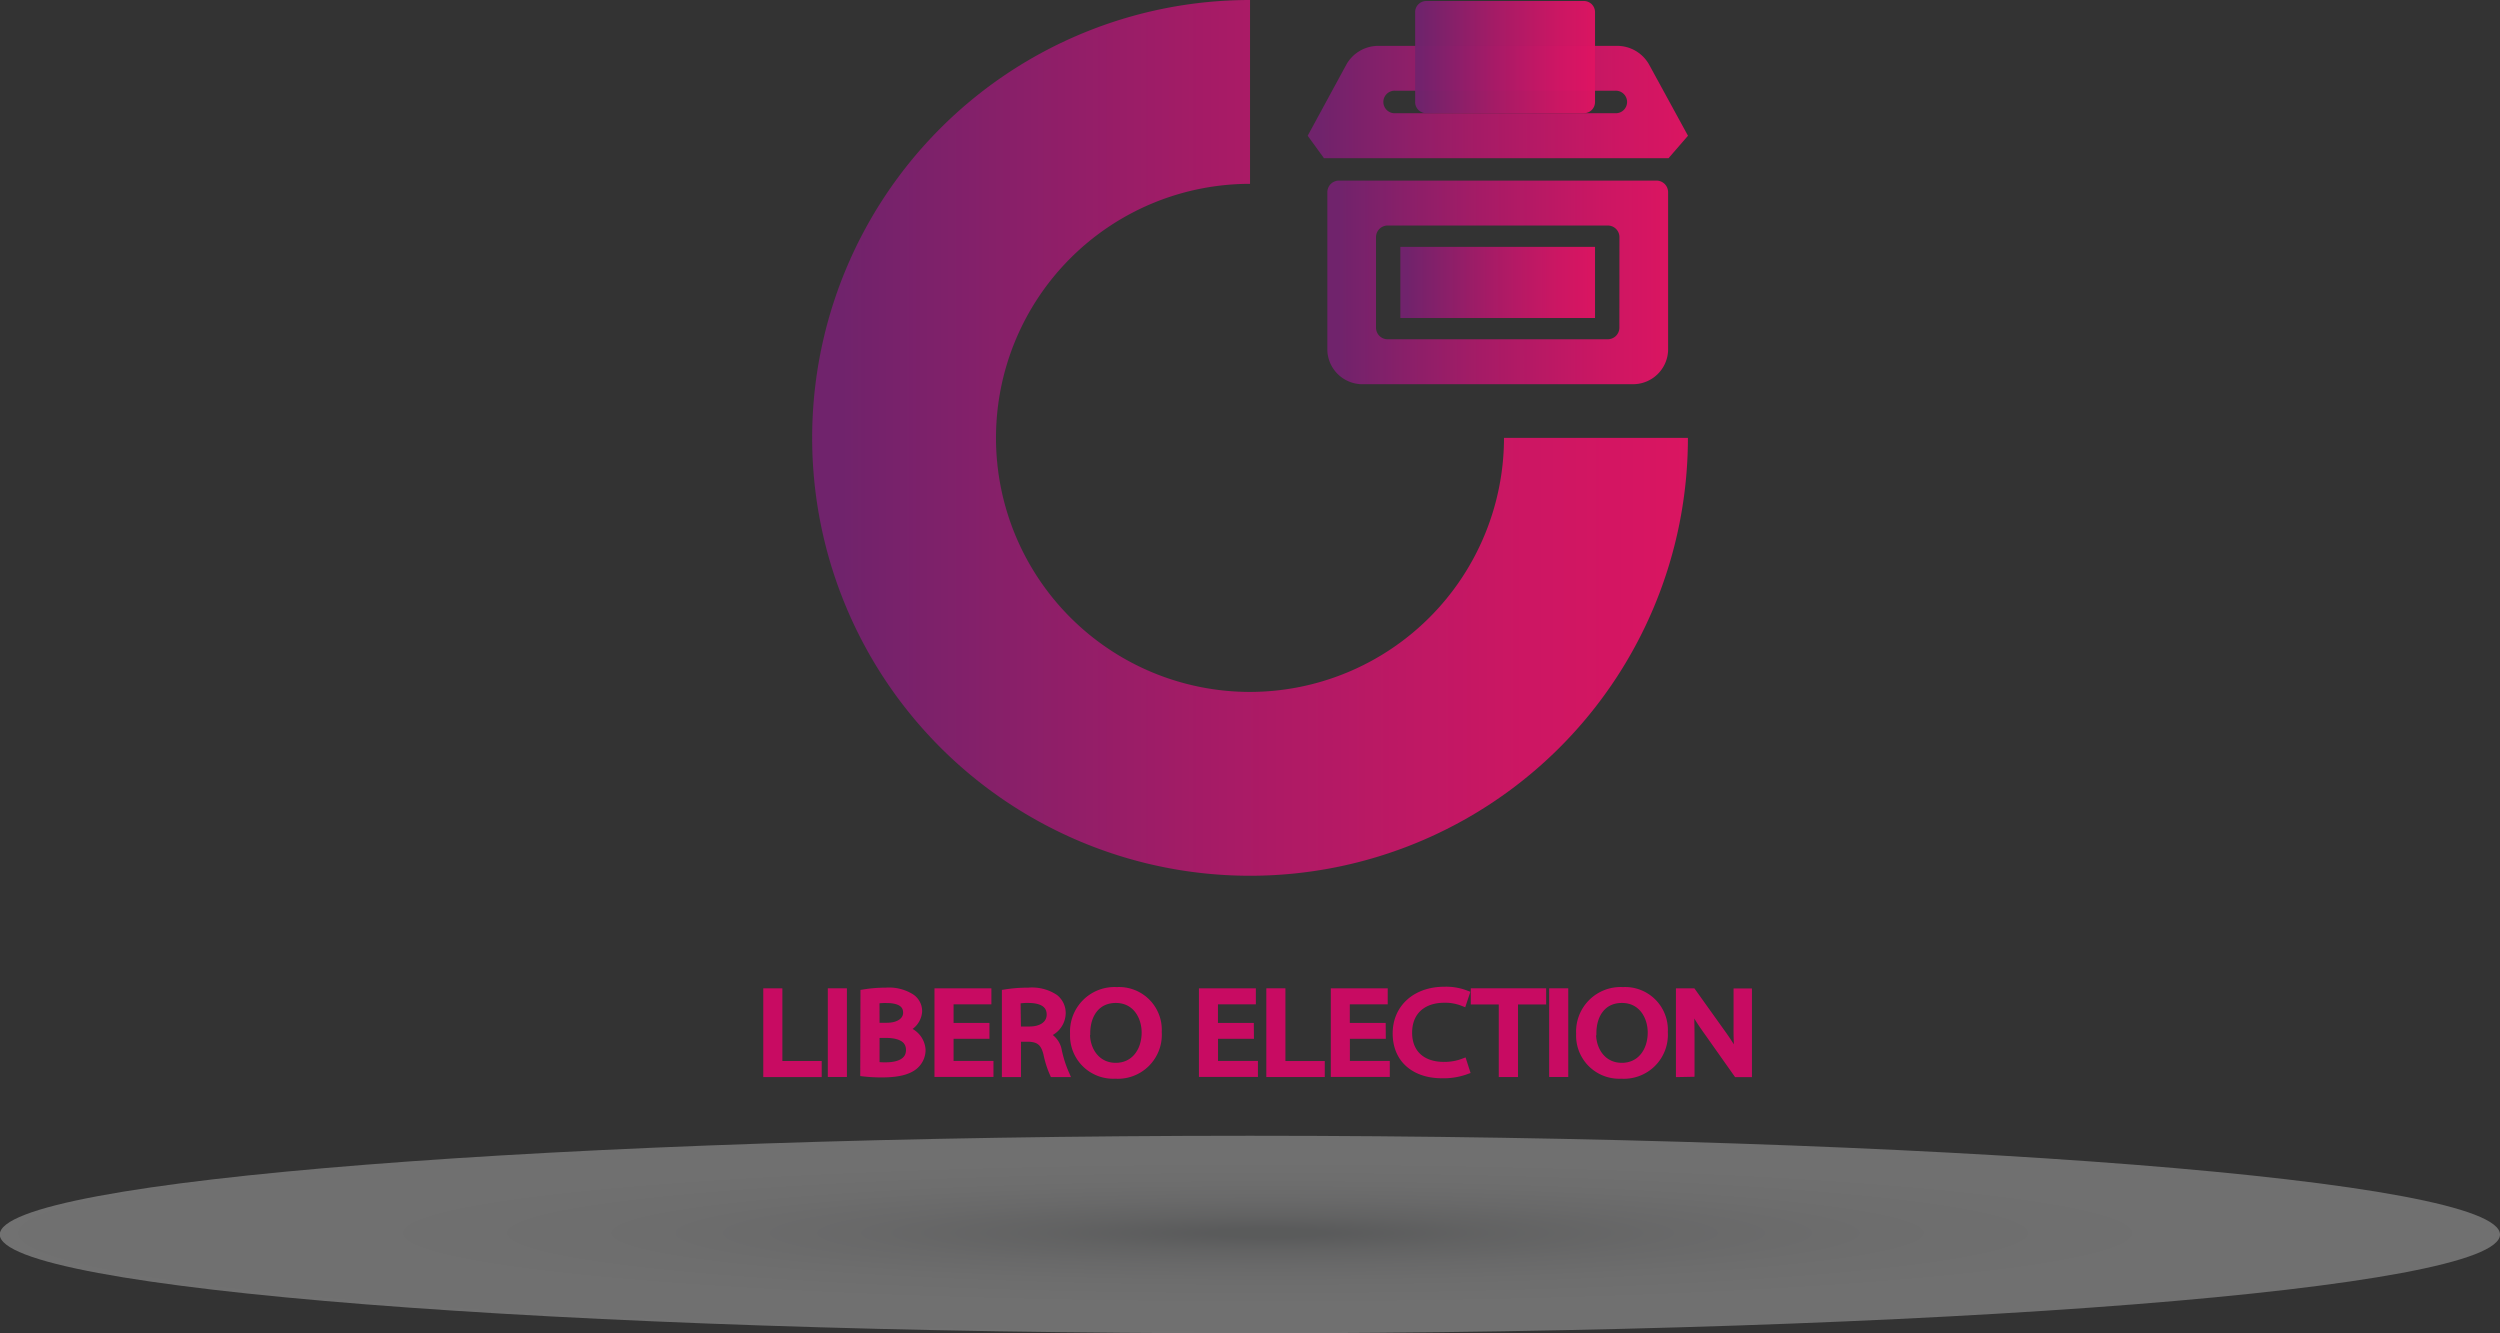
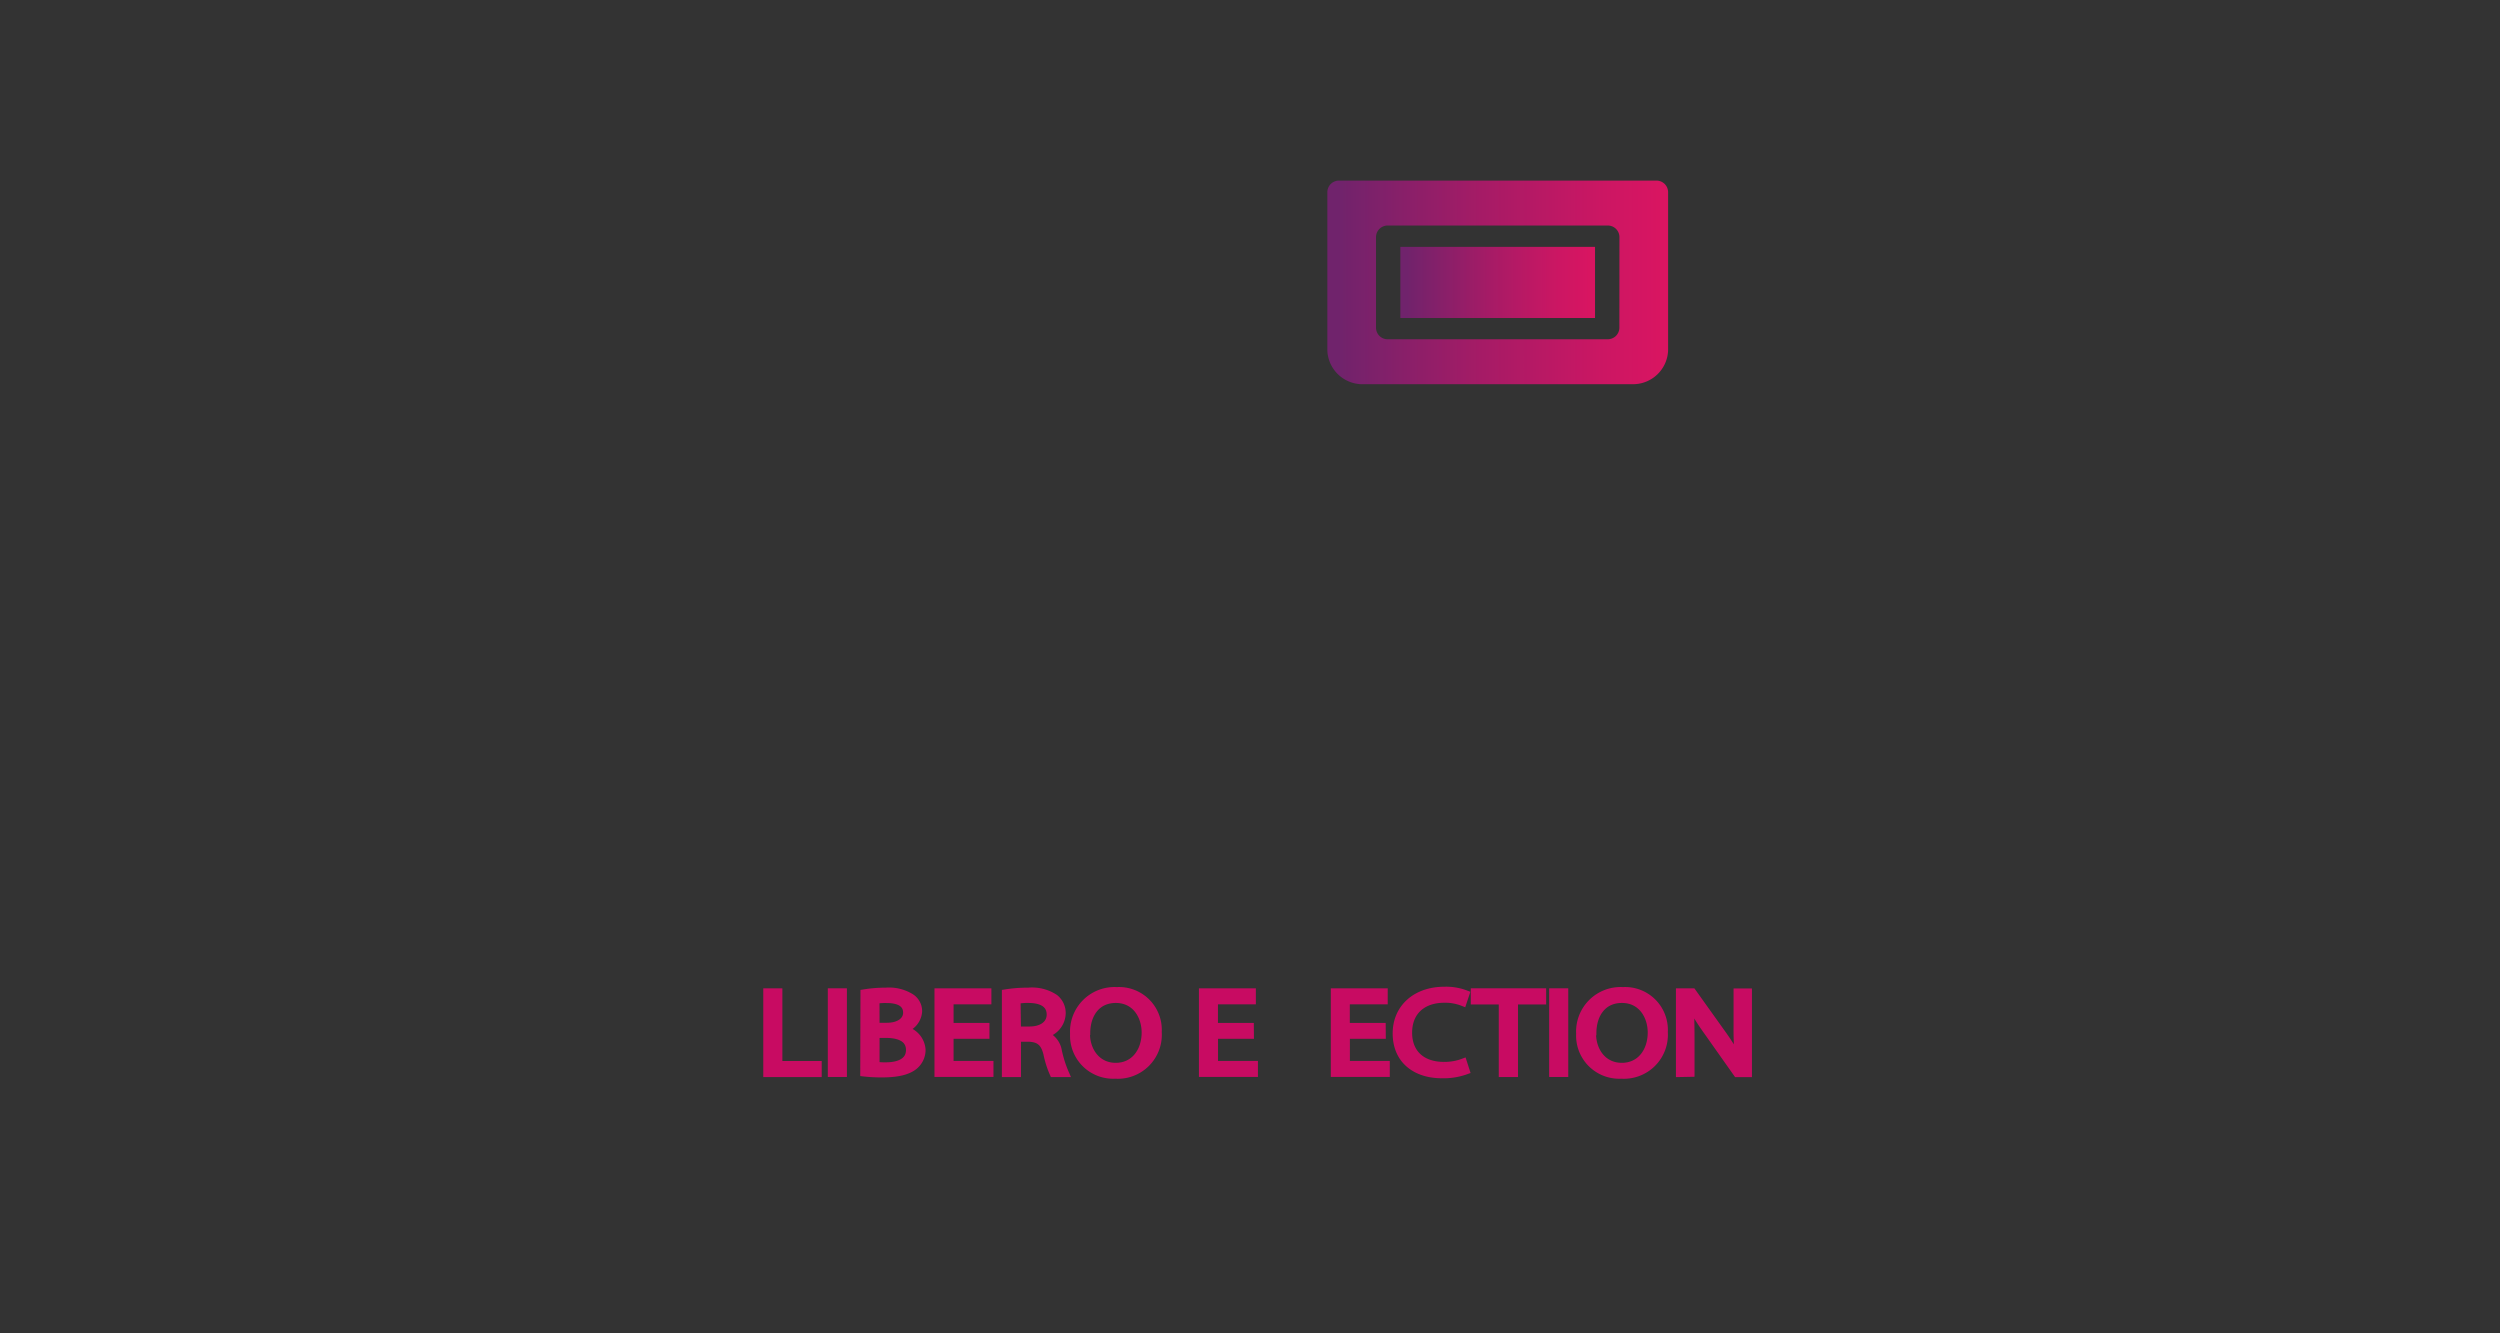
<svg xmlns="http://www.w3.org/2000/svg" xmlns:xlink="http://www.w3.org/1999/xlink" viewBox="0 0 348.27 185.74">
  <rect x="0" y="0" width="348.27" height="185.74" fill="#333333" stroke="none" />
  <defs>
    <style>.cls-1{isolation:isolate;}.cls-2{opacity:0.3;mix-blend-mode:multiply;fill:url(#radial-gradient);}.cls-3{fill:#c80b62;stroke:#c80b62;stroke-miterlimit:10;}.cls-4{fill:url(#linear-gradient);}.cls-5{fill:url(#linear-gradient-2);}.cls-6{fill:url(#linear-gradient-3);}.cls-7{fill:url(#linear-gradient-4);}.cls-8{fill:url(#linear-gradient-5);}</style>
    <radialGradient id="radial-gradient" cx="671.73" cy="1121.43" r="11.37" gradientTransform="translate(-10111.3 -1079.94) scale(15.32 1.21)" gradientUnits="userSpaceOnUse">
      <stop offset="0.04" stop-color="#b4b6b8" />
      <stop offset="0.05" stop-color="#b5b7b9" />
      <stop offset="0.18" stop-color="#d0d1d2" />
      <stop offset="0.33" stop-color="#e5e5e6" />
      <stop offset="0.5" stop-color="#f4f4f4" />
      <stop offset="0.7" stop-color="#fcfcfc" />
      <stop offset="1" stop-color="#fff" />
    </radialGradient>
    <linearGradient id="linear-gradient" x1="116.16" y1="166.23" x2="238.17" y2="166.23" gradientUnits="userSpaceOnUse">
      <stop offset="0.03" stop-color="#71226d" stop-opacity="0.97" />
      <stop offset="0.45" stop-color="#a81a67" stop-opacity="0.97" />
      <stop offset="0.81" stop-color="#d01564" stop-opacity="0.97" />
      <stop offset="1" stop-color="#df1362" stop-opacity="0.97" />
    </linearGradient>
    <linearGradient id="linear-gradient-2" x1="185.19" y1="119.44" x2="238.15" y2="119.44" xlink:href="#linear-gradient" />
    <linearGradient id="linear-gradient-3" x1="187.94" y1="144.57" x2="235.41" y2="144.57" xlink:href="#linear-gradient" />
    <linearGradient id="linear-gradient-4" x1="200.18" y1="113.19" x2="225.23" y2="113.19" xlink:href="#linear-gradient" />
    <linearGradient id="linear-gradient-5" x1="195.08" y1="39.35" x2="222.2" y2="39.35" xlink:href="#linear-gradient" />
  </defs>
  <title>LiberoElection</title>
  <g class="cls-1">
    <g id="Layer_1" data-name="Layer 1">
-       <path id="_Yol_" data-name="&lt;Yol&gt;" class="cls-2" d="M351.3,277.21c0,7.6-78,13.76-174.15,13.76S3,284.81,3,277.21,81,263.45,177.15,263.45,351.3,269.61,351.3,277.21Z" transform="translate(-3.03 -105.23)" />
      <path class="cls-3" d="M109.86,243.41h1.66v10.13H117v1.23h-7.14Z" transform="translate(-3.03 -105.23)" />
      <path class="cls-3" d="M120.51,243.41v11.35h-1.66V243.41Z" transform="translate(-3.03 -105.23)" />
      <path class="cls-3" d="M123.4,243.56a18.08,18.08,0,0,1,3-.24,5.81,5.81,0,0,1,3.52.83,2.29,2.29,0,0,1,1.07,2,2.77,2.77,0,0,1-2.17,2.49v0a3.06,3.06,0,0,1,2.65,2.85,2.91,2.91,0,0,1-1.09,2.27c-.9.72-2.34,1.06-4.44,1.06a21.65,21.65,0,0,1-2.57-.13Zm1.66,4.65h1.5c1.75,0,2.78-.81,2.78-1.9,0-1.33-1.14-1.85-2.82-1.85a8,8,0,0,0-1.47.1Zm0,5.44a9.93,9.93,0,0,0,1.39.07c1.71,0,3.29-.56,3.29-2.21s-1.5-2.19-3.31-2.19h-1.37Z" transform="translate(-3.03 -105.23)" />
      <path class="cls-3" d="M140.37,249.44h-5v4.09h5.56v1.23h-7.22V243.41h6.93v1.23h-5.27v3.59h5Z" transform="translate(-3.03 -105.23)" />
      <path class="cls-3" d="M143.1,243.56a19.37,19.37,0,0,1,3.18-.24,5.74,5.74,0,0,1,3.71.93,2.68,2.68,0,0,1,1,2.16,3.06,3.06,0,0,1-2.42,2.9v.05a2.9,2.9,0,0,1,1.89,2.29,16.53,16.53,0,0,0,1,3.12h-1.71a13.44,13.44,0,0,1-.86-2.71c-.38-1.57-1.07-2.16-2.57-2.21h-1.56v4.92H143.1Zm1.66,5.17h1.69c1.77,0,2.89-.86,2.89-2.16,0-1.47-1.2-2.11-3-2.12a7.67,7.67,0,0,0-1.64.13Z" transform="translate(-3.03 -105.23)" />
      <path class="cls-3" d="M164.37,249a5.63,5.63,0,0,1-6,6,5.5,5.5,0,0,1-5.77-5.76,5.7,5.7,0,0,1,6-6A5.46,5.46,0,0,1,164.37,249Zm-10,.19c0,2.43,1.49,4.6,4.09,4.6s4.11-2.14,4.11-4.72c0-2.26-1.33-4.62-4.09-4.62S154.41,246.66,154.41,249.16Z" transform="translate(-3.03 -105.23)" />
      <path class="cls-3" d="M177.21,249.44h-5v4.09h5.56v1.23h-7.22V243.41h6.93v1.23h-5.28v3.59h5Z" transform="translate(-3.03 -105.23)" />
-       <path class="cls-3" d="M179.94,243.41h1.66v10.13h5.48v1.23h-7.14Z" transform="translate(-3.03 -105.23)" />
      <path class="cls-3" d="M195.58,249.44h-5v4.09h5.56v1.23h-7.22V243.41h6.93v1.23h-5.28v3.59h5Z" transform="translate(-3.03 -105.23)" />
      <path class="cls-3" d="M207.27,254.4a9.17,9.17,0,0,1-3.39.54c-3.62,0-6.34-2-6.34-5.75,0-3.55,2.72-6,6.7-6a7.66,7.66,0,0,1,3,.5l-.4,1.2a6.71,6.71,0,0,0-2.59-.47c-3,0-5,1.7-5,4.68,0,2.78,1.81,4.56,4.93,4.56a7.38,7.38,0,0,0,2.7-.47Z" transform="translate(-3.03 -105.23)" />
      <path class="cls-3" d="M212.32,244.66h-3.9v-1.25h9.5v1.25H214v10.11h-1.68Z" transform="translate(-3.03 -105.23)" />
      <path class="cls-3" d="M221,243.41v11.35h-1.66V243.41Z" transform="translate(-3.03 -105.23)" />
      <path class="cls-3" d="M234.87,249a5.63,5.63,0,0,1-6,6,5.5,5.5,0,0,1-5.77-5.76,5.7,5.7,0,0,1,6-6A5.46,5.46,0,0,1,234.87,249Zm-10,.19c0,2.43,1.48,4.6,4.09,4.6s4.11-2.14,4.11-4.72c0-2.26-1.33-4.62-4.09-4.62S224.92,246.66,224.92,249.16Z" transform="translate(-3.03 -105.23)" />
      <path class="cls-3" d="M237,254.77V243.41h1.81l4.11,5.75a31.16,31.16,0,0,1,2.3,3.69l0,0a44.69,44.69,0,0,1-.19-4.67v-4.75h1.56v11.35H245L240.92,249a35.14,35.14,0,0,1-2.4-3.79l-.06,0c.1,1.43.13,2.8.13,4.68v4.85Z" transform="translate(-3.03 -105.23)" />
-       <path class="cls-4" d="M177.17,201.62a35.39,35.39,0,1,1,0-70.78V105.23a61,61,0,1,0,61,61H212.55A35.43,35.43,0,0,1,177.17,201.62Z" transform="translate(-3.03 -105.23)" />
-       <path class="cls-5" d="M232.76,114.22a5.1,5.1,0,0,0-4.54-2.6H195.13a5.1,5.1,0,0,0-4.54,2.6l-5.39,9.92,2.27,3.13h48l2.71-3.13ZM228,121H197.44a1.57,1.57,0,1,1,0-3.13H228a1.57,1.57,0,1,1,0,3.13Z" transform="translate(-3.03 -105.23)" />
      <path class="cls-6" d="M233.71,130.39H189.64a1.62,1.62,0,0,0-1.7,1.56v22.11a4.89,4.89,0,0,0,5.09,4.69h37.29a4.89,4.89,0,0,0,5.09-4.69V132A1.62,1.62,0,0,0,233.71,130.39Zm-5.09,20.54a1.62,1.62,0,0,1-1.7,1.56H196.42a1.62,1.62,0,0,1-1.7-1.56V138.21a1.62,1.62,0,0,1,1.7-1.56h30.51a1.62,1.62,0,0,1,1.7,1.56Z" transform="translate(-3.03 -105.23)" />
-       <path class="cls-7" d="M223.66,105.37H201.74a1.55,1.55,0,0,0-1.57,1.56v12.51a1.55,1.55,0,0,0,1.57,1.56h21.92a1.55,1.55,0,0,0,1.57-1.56V106.93A1.55,1.55,0,0,0,223.66,105.37Z" transform="translate(-3.03 -105.23)" />
      <rect class="cls-8" x="195.08" y="34.39" width="27.12" height="9.91" />
    </g>
  </g>
</svg>